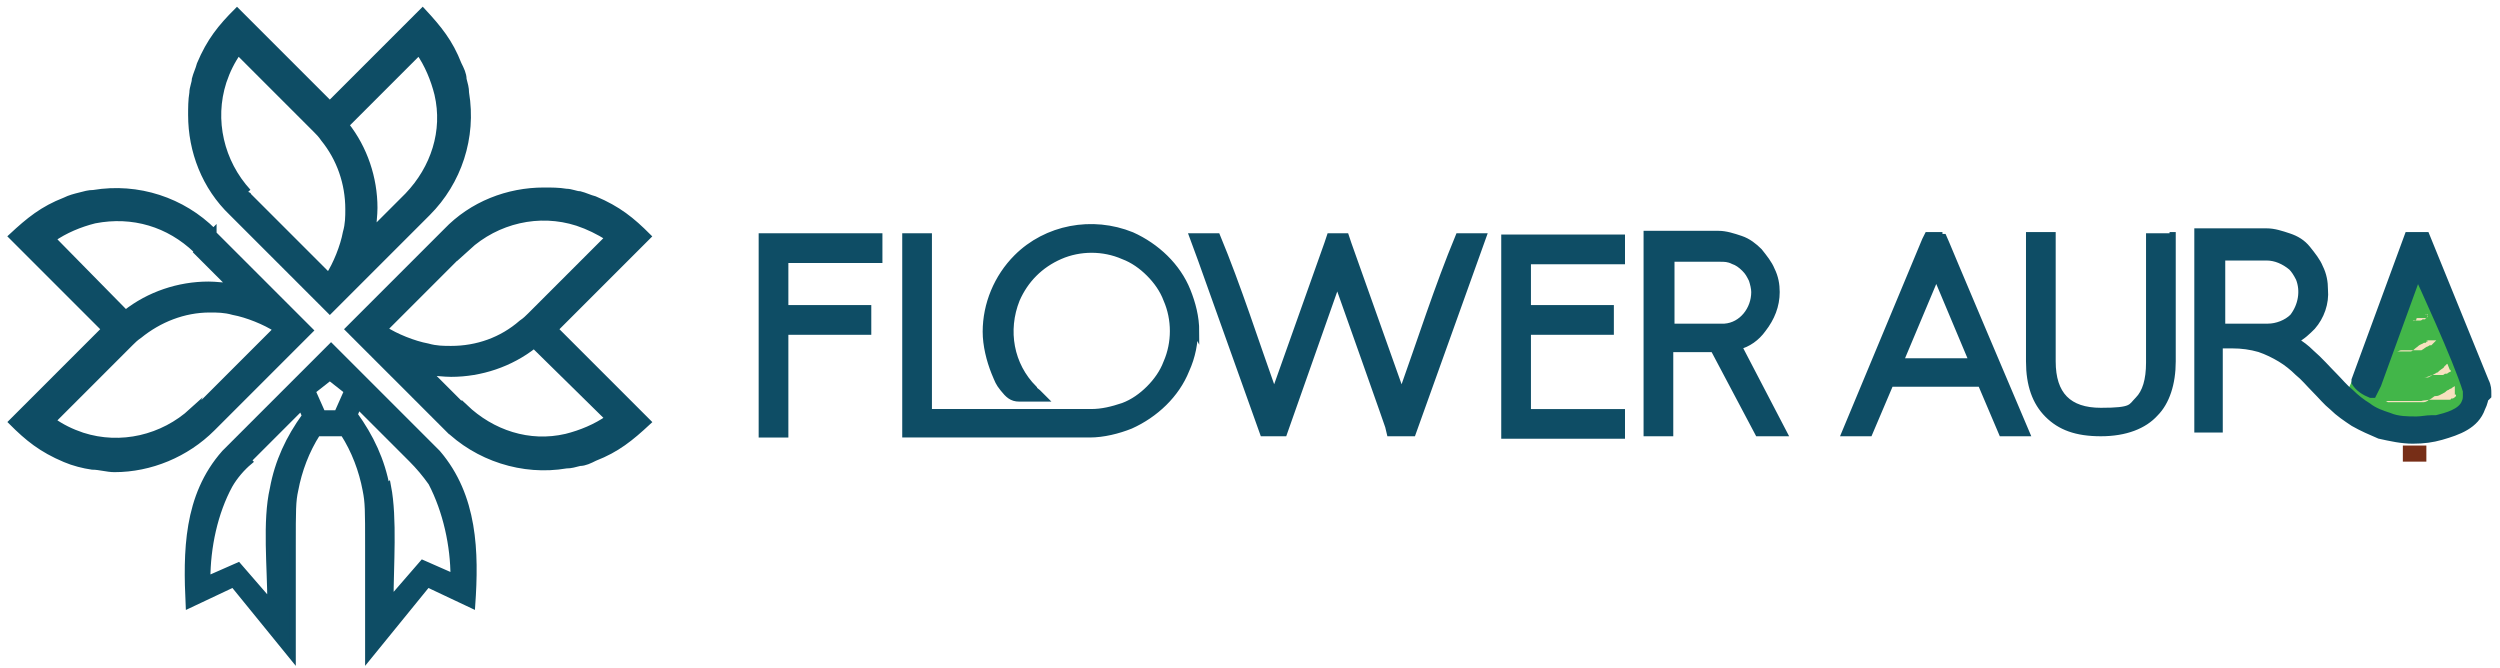
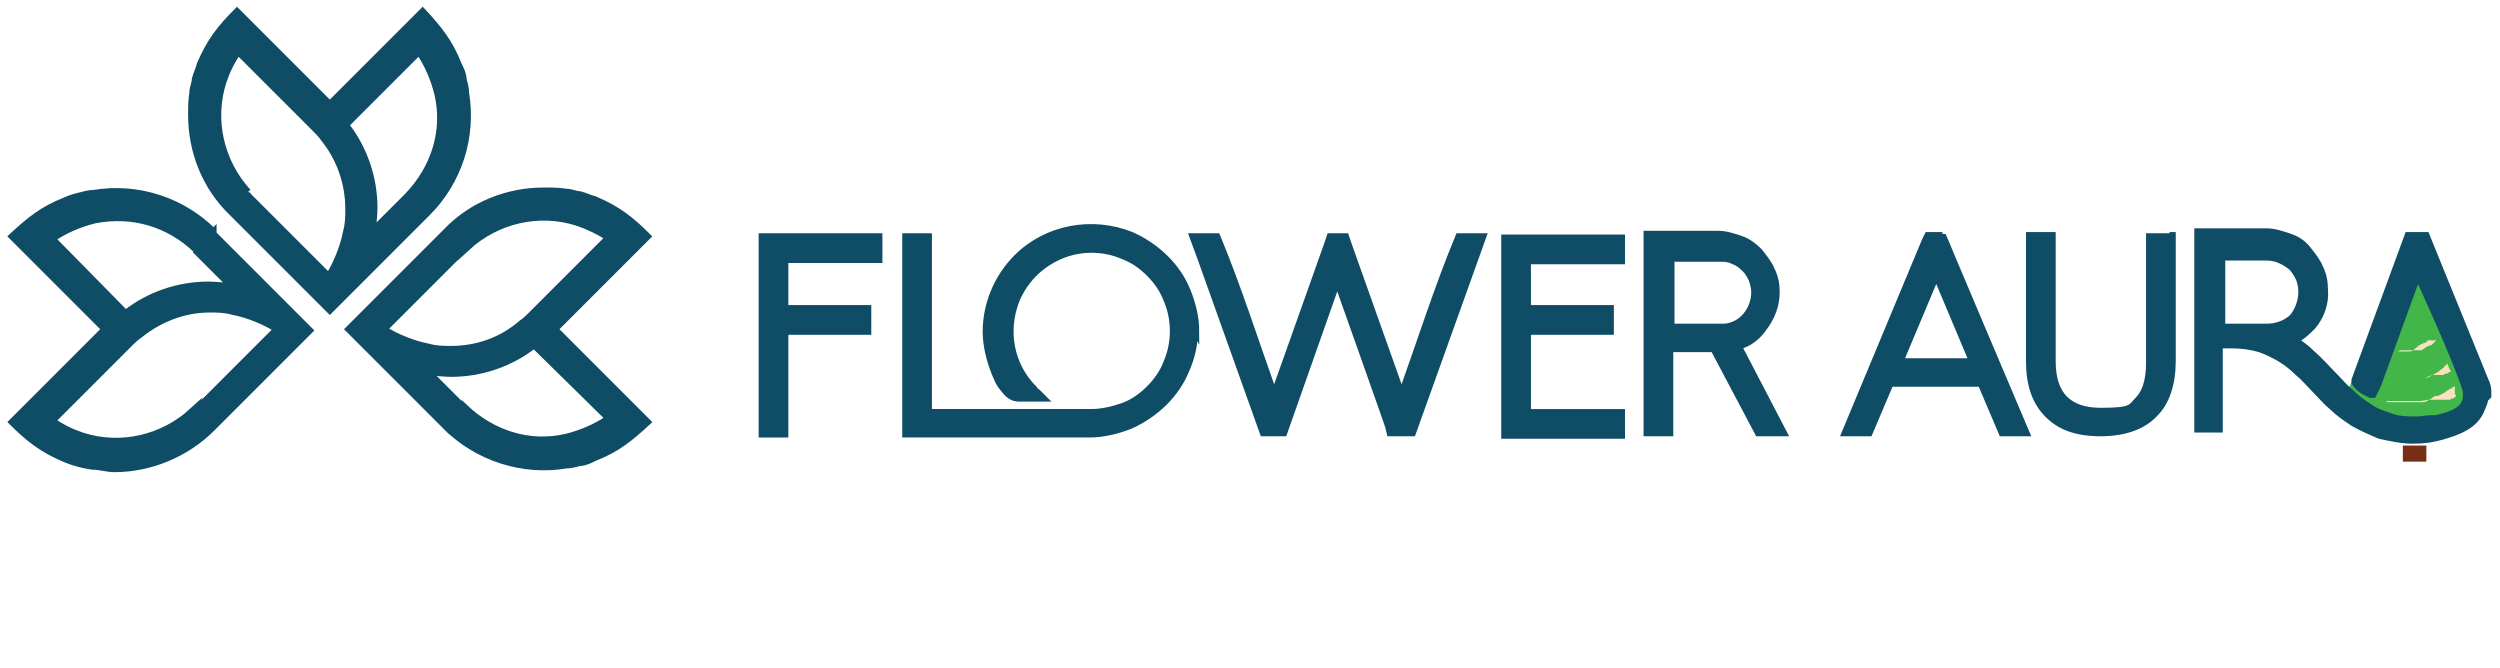
<svg xmlns="http://www.w3.org/2000/svg" xmlns:xlink="http://www.w3.org/1999/xlink" width="202" height="54" data-name="Layer 1" viewBox="0 0 202 54">
  <defs>
    <style>.cls-1 {
        fill: url(#linear-gradient-2);
      }

      .cls-2 {
        fill: url(#linear-gradient-10);
      }

      .cls-3, .cls-4 {
        fill: #0e4d65;
        stroke: #0e4d65;
        stroke-miterlimit: 10;
        stroke-width: .5px;
      }

      .cls-5 {
        fill: url(#linear-gradient-4);
      }

      .cls-4, .cls-6 {
        fill-rule: evenodd;
      }

      .cls-7 {
        fill: url(#linear-gradient-3);
      }

      .cls-8 {
        fill: url(#linear-gradient-5);
      }

      .cls-9 {
        fill: url(#linear-gradient-8);
      }

      .cls-10 {
        fill: #42b649;
      }

      .cls-11 {
        fill: url(#linear-gradient-7);
      }

      .cls-12 {
        fill: url(#linear-gradient-9);
      }

      .cls-13 {
        fill: #772e17;
      }

      .cls-14 {
        fill: url(#linear-gradient-6);
      }

      .cls-15 {
        fill: url(#linear-gradient);
      }

      .cls-6 {
        fill: #f7e1bf;
      }</style>
    <linearGradient id="a" x1="195.25" x2="199.55" y1="-5089.25" y2="-5089.25" gradientTransform="translate(0 -5072) scale(1 -1)" gradientUnits="userSpaceOnUse">
      <stop offset="0" stop-color="#f8951d" />
      <stop offset=".2" stop-color="#f89b27" />
      <stop offset=".4" stop-color="#faac43" />
      <stop offset=".8" stop-color="#fcc871" />
      <stop offset="1" stop-color="#ffde94" />
    </linearGradient>
    <linearGradient id="b" x1="195.05" x2="196.45" y1="-5087.74" y2="-5087.84" gradientTransform="translate(0 -5072) scale(1 -1)" gradientUnits="userSpaceOnUse">
      <stop offset="0" stop-color="#b04f26" />
      <stop offset="1" stop-color="#ca6d28" />
    </linearGradient>
    <linearGradient xlink:href="#a" x1="194.07" x2="196.07" y1="-5088.34" y2="-5087.34" />
    <linearGradient xlink:href="#b" x1="195.25" x2="199.55" y1="-5089.6" y2="-5089.6" />
    <linearGradient xlink:href="#a" x1="192.55" x2="195.25" y1="-5091.85" y2="-5091.85" />
    <linearGradient xlink:href="#a" x1="190.85" x2="195.25" />
    <linearGradient xlink:href="#a" x2="197.95" y1="-5091.85" y2="-5091.85" />
    <linearGradient x1="196.14" x2="197.24" y1="-5092.6" y2="-5090.8" gradientTransform="translate(0 -5072) scale(1 -1)" gradientUnits="userSpaceOnUse">
      <stop offset="0" stop-color="#b04f26" />
      <stop offset=".3" stop-color="#c05d26" />
      <stop offset=".7" stop-color="#d56f26" />
      <stop offset="1" stop-color="#dd7626" />
    </linearGradient>
    <linearGradient x1="190.85" x2="195.25" y1="-5089.6" y2="-5089.6" gradientTransform="translate(0 -5072) scale(1 -1)" gradientUnits="userSpaceOnUse">
      <stop offset="0" stop-color="#ca6d28" />
      <stop offset="1" stop-color="#b04f26" />
    </linearGradient>
    <linearGradient xlink:href="#b" x1="192.15" x2="195.55" y1="-5092.31" y2="-5091.41" />
  </defs>
  <path d="M195.25,19.2l-5.8,12.9s2.8,2.3,5.8,2.2,4.7-2.3,4.1-3.8c-.9-2.1-4.1-11.3-4.1-11.3Z" class="cls-10" />
  <g>
    <path d="M196.85,27.5h0c-.2.2-.3.3-.4.4h-.1c-.1,0,0,0-.2.1-.1,0-.3.2-.5.3h-1.6c-.2,0-.2.1-.4.1h-.4.4c.2,0,.1,0,.1,0h1c.2,0,.3-.2.6-.4.2-.2.4-.2.5-.3h.1q.1,0,.1-.1h.1s0-.2-.1-.1h.8Z" class="cls-6" />
    <path d="M197.75,29.4h0s-.1,0-.1.1c0,0-.1,0-.2.2-.3.2-.4.3-.5.4-.1,0,0,0-.4.2-.1,0-.4.2-.7.2h-.8c-.1,0,0,0,0,0h-1.7c-.1,0,0,0,0,0h.7c.2,0,0,0,0,0h2.1c.1,0,.2-.1.4-.2h.8q.1,0,.2-.1h.1q.1,0,.2-.1l.2-.1h0s-.1-.2-.1-.1h0l-.2-.5Z" class="cls-6" />
    <path d="M198.35,31.2s-.2.1-.3.2c0,0-.1,0-.2.1,0,0-.1,0-.3.2-.4.2-.5.3-.7.3s-.1,0-.4.2-.5.1-.8.2h-1.9c-.1,0,0,0,0,0h-1.4s-.1,0,0,0h.2c.2,0,0,0,0,0h.1c.2,0,.1,0,.3.1h2.8c.1,0,.3,0,.5-.2h1.6c.1,0,.2,0,.2-.1h.1c.1,0,.2-.1.3-.2,0,0,0-.2-.1-.1h0v-.7Z" class="cls-6" />
-     <path d="M196.15,25.4v.1h0v.1h0l-.1.1h-.7c-.2,0,0,.1-.2.2s-.1,0-.2,0c0,0-.2,0-.1,0h.5c.1,0,0,0,0,0h.2s.1,0,.2-.1h.2c0-.1,0,0,.1-.1s0,0,.1-.2h0s-.1-.2-.2-.1h.2Z" class="cls-6" />
  </g>
  <rect width="1.9" height="1.3" x="194.15" y="36" class="cls-13" />
  <path d="M175.55,19v10.2c0,1.8-.5,3.3-1.4,4.2-.9,1-2.4,1.6-4.4,1.6s-3.3-.5-4.3-1.5-1.5-2.4-1.5-4.3v-10.2h1.9v10.2c0,2.7,1.3,4,3.9,4s2.4-.3,3-.9c.6-.6.9-1.6.9-3v-10.2h1.9v-.1ZM201.05,32v-.2c0-.3,0-.6-.2-1l-4.8-11.8h-1.5l-4.3,11.7h0v.2c.3.5.8.8,1.3,1h.2l.4-.8,3.2-8.8s3.2,6.9,3.9,9.3v.3c0,.2,0,.4-.1.6-.3.8-1.5,1.1-2.3,1.3h-.4c-.4,0-.8.1-1.2.1-.7,0-1.5,0-2.2-.3-.6-.2-1.2-.4-1.7-.8-.5-.3-1-.7-1.4-1.1-.5-.4-.9-.9-1.3-1.3-.6-.6-1.2-1.3-1.9-1.9-.4-.4-.8-.7-1.3-1,.6-.3,1-.7,1.4-1.1.7-.8,1.1-1.9,1-3,0-.6-.1-1.2-.4-1.8-.2-.5-.6-1-1-1.5s-.9-.8-1.5-1-1.2-.4-1.8-.4h-5.6v16h1.8v-6.8h1c.8,0,1.5.1,2.2.3.6.2,1.2.5,1.7.8s1,.7,1.4,1.1c.5.4.9.9,1.4,1.4s.9,1,1.4,1.4c.5.5,1.1.9,1.7,1.3.7.4,1.4.7,2.1,1,.9.2,1.8.4,2.7.4s1.6-.1,2.3-.3c1.4-.4,2.8-.9,3.3-2.3.2-.4.3-.8.3-1.2h0l.2.2ZM179.45,20.8h3.7c.7,0,1.4.3,2,.8.2.2.4.5.6.9.4,1,.2,2.2-.5,3.1-.5.5-1.3.8-2,.8h-3.7v-5.5h0l-.1-.1ZM156.95,19h-1.2l-.2.4-6.5,15.6h2l1.7-4h7.3l1.7,4h2s-6.8-16-6.8-16.1v.1ZM153.55,29.2l2.9-6.9,2.9,6.9h-5.8ZM63.45,20.9v4h6.7v1.9h-6.7v8.3h-1.9v-16h9.5v1.9h-7.7l.1-.1ZM140.45,28c.8-.2,1.5-.7,2-1.4.7-.9,1.1-1.9,1.1-3,0-.6-.1-1.2-.4-1.8-.2-.5-.6-1-1-1.5-.4-.4-.9-.8-1.5-1s-1.2-.4-1.8-.4h-5.8v16.1h1.9v-6.8h3.5l3.6,6.8h2.1l-3.7-7.1h0v.1ZM134.95,20.9h4c.4,0,.7,0,1.1.2.3.1.6.3.9.6s.4.5.6.9c.1.3.2.7.2,1,0,1.4-1,2.7-2.4,2.8h-4.3v-5.5h-.1ZM123.45,20.9v4h6.7v1.9h-6.7v6.5h7.6v1.9h-9.5v-16h9.5v1.9h-7.7l.1-.2ZM96.55,26.6c0,1.1-.2,2.2-.7,3.3-.8,2-2.5,3.6-4.5,4.5-1,.4-2.2.7-3.3.7h-14.9v-16h1.9v14.2h13.1c.9,0,1.7-.2,2.6-.5.8-.3,1.5-.8,2.1-1.4s1.1-1.3,1.4-2.1c.7-1.6.7-3.5,0-5.1-.3-.8-.8-1.5-1.4-2.1s-1.3-1.1-2.1-1.4c-1.6-.7-3.5-.7-5.1,0s-2.8,1.9-3.5,3.5c-1,2.5-.5,5.3,1.4,7.2,0,.1.2.2.3.3l.5.5h-2c-.6,0-.9-.3-1.3-.8s-.4-.6-.7-1.3c-.4-1-.7-2.2-.7-3.3,0-2.2.9-4.4,2.5-6,2.4-2.4,6.1-3.1,9.3-1.8,2,.9,3.7,2.5,4.5,4.5.4,1,.7,2.1.7,3.3h0l-.1-.2ZM114.05,35h-1.7c0-.1-4.3-12.2-4.3-12.2l-4.3,12.2h-1.7l-5-14-.7-1.9h2c1.7,4.1,3.1,8.5,4.6,12.7l4.3-12.1h0l.2-.6h1.3l.2.6h0l4.3,12.1c1.5-4.2,2.9-8.6,4.6-12.7h2l-5.7,15.9h-.1Z" class="cls-3" />
-   <path d="M26.65,35h1.1c.9,1.4,1.5,3,1.8,4.6.2,1,.2,1.6.2,4.5v9l4.8-5.9,3.6,1.7c.3-4.3.2-8.8-2.8-12.3l-8.6-8.6-8.6,8.6c-3.1,3.5-3.1,8-2.9,12.3l3.6-1.7,4.8,5.9v-9c0-2.9,0-3.6.2-4.5.3-1.6.9-3.2,1.8-4.6h1.1-.1ZM31.25,39.4c-.4-2.2-1.3-4.1-2.6-5.9l.3-.7,4.3,4.3c.6.6,1.1,1.2,1.6,1.9,1.2,2.3,1.8,5.1,1.8,7.6l-2.5-1.1-2.6,3c0-2.8.3-6.6-.2-9.2h0l-.1.1ZM25.25,31.6l1.4-1.1,1.4,1.1-.8,1.8h-1.2l-.8-1.8h0ZM20.05,37.2l4.3-4.3.3.7c-1.3,1.8-2.2,3.7-2.6,5.9-.6,2.6-.2,6.4-.2,9.2l-2.6-3-2.5,1.1c0-2.6.6-5.4,1.8-7.6.4-.7,1-1.4,1.6-1.9h0l-.1-.1Z" class="cls-4" />
  <path d="M17.25,18.7c-2.5-2.5-6.1-3.7-9.7-3.1-.4,0-.7.1-1.1.2-.4.1-.8.2-1.2.4-1.8.7-2.9,1.6-4.3,2.9l7.5,7.5-7.5,7.5c1.3,1.3,2.4,2.2,4.3,3,.7.3,1.5.5,2.2.6.6,0,1.2.2,1.8.2,2.9,0,5.8-1.2,7.9-3.3l7.9-7.9-7.9-7.9.1-.1ZM15.75,20.2l2.9,2.9c-.6,0-1.2-.1-1.8-.1-2.4,0-4.8.8-6.7,2.3l-5.9-6c1-.7,2.2-1.2,3.4-1.5,3.1-.6,6,.3,8.2,2.4h-.1ZM15.55,33.2c-2.4,2.2-5.8,3-8.9,2-.9-.3-1.7-.7-2.4-1.2l6.3-6.3c.2-.2.4-.4.7-.6h0c1.6-1.3,3.6-2.1,5.7-2.1.6,0,1.2,0,1.9.2,1.1.2,2.6.8,3.5,1.4l-6.6,6.6h-.2ZM34.55,17.2c2.5-2.5,3.7-6.1,3.1-9.7,0-.4-.1-.7-.2-1.1,0-.4-.2-.8-.4-1.2-.7-1.8-1.6-2.9-2.9-4.3l-7.5,7.5L19.15.9c-1.3,1.3-2.2,2.4-3,4.3-.1.4-.3.8-.4,1.2,0,.3-.2.7-.2,1.1-.1.6-.1,1.2-.1,1.8,0,2.9,1.1,5.8,3.3,7.9l7.9,7.9,7.9-7.9h0ZM33.05,15.7l-2.9,2.9c0-.6.1-1.2.1-1.8,0-2.4-.8-4.8-2.3-6.7l5.9-5.9c.7,1,1.2,2.2,1.5,3.4.7,3-.3,6-2.4,8.2l.1-.1ZM20.05,15.5c-2.2-2.4-3-5.8-2-8.9.3-.9.7-1.7,1.2-2.4l6.3,6.3c.2.2.4.4.6.7h0c1.3,1.6,2,3.6,2,5.7,0,.6,0,1.2-.2,1.9-.2,1.1-.8,2.6-1.4,3.5l-6.6-6.6h0l.1-.2ZM36.05,34.5c2.5,2.5,6.2,3.7,9.7,3.1.4,0,.7-.1,1.1-.2.4,0,.8-.2,1.2-.4,1.8-.7,2.9-1.6,4.3-2.9l-7.5-7.5,7.5-7.5c-1.3-1.3-2.4-2.2-4.3-3-.4-.1-.8-.3-1.2-.4-.3,0-.7-.2-1.1-.2-.6-.1-1.2-.1-1.8-.1-2.9,0-5.8,1.1-7.9,3.3l-7.9,7.9,7.9,7.9h0ZM37.55,33l-2.9-2.9c.6,0,1.2.1,1.8.1,2.4,0,4.8-.8,6.7-2.3l6,5.9c-1,.7-2.2,1.2-3.4,1.5-3,.7-6-.3-8.2-2.4h0v.1ZM37.75,20c2.4-2.2,5.8-3,8.9-2,.9.3,1.7.7,2.5,1.2l-6.3,6.3c-.2.2-.4.4-.7.6h0c-1.6,1.4-3.6,2.1-5.7,2.1-.6,0-1.2,0-1.9-.2-1.1-.2-2.6-.8-3.5-1.4l6.6-6.6h.1Z" class="cls-3" />
  <g>
-     <polygon points="199.55 16.6 196.35 16.5 195.25 18 199.55 16.6" class="cls-15" />
    <polygon points="196.35 16.5 195.25 13.5 195.25 18 196.35 16.5" class="cls-1" />
    <polygon points="195.25 13.5 194.15 16.5 195.25 18 195.25 13.5" class="cls-7" />
    <polygon points="195.25 18 197.05 18.6 199.55 16.6 195.25 18 195.25 18" class="cls-5" />
    <polygon points="193.45 18.6 192.55 21.7 195.25 18 193.45 18.6" class="cls-8" />
    <polygon points="195.25 18 194.15 16.5 190.85 16.6 195.25 18 195.25 18" class="cls-14" />
    <polygon points="195.25 19.9 197.95 21.7 195.25 18 195.25 19.9" class="cls-11" />
    <polygon points="195.25 18 197.95 21.7 197.05 18.6 195.25 18" class="cls-9" />
    <polygon points="195.25 18 190.85 16.6 193.45 18.6 195.25 18 195.25 18" class="cls-12" />
    <polygon points="195.25 18 192.55 21.7 195.25 19.9 195.25 18 195.25 18" class="cls-2" />
  </g>
</svg>